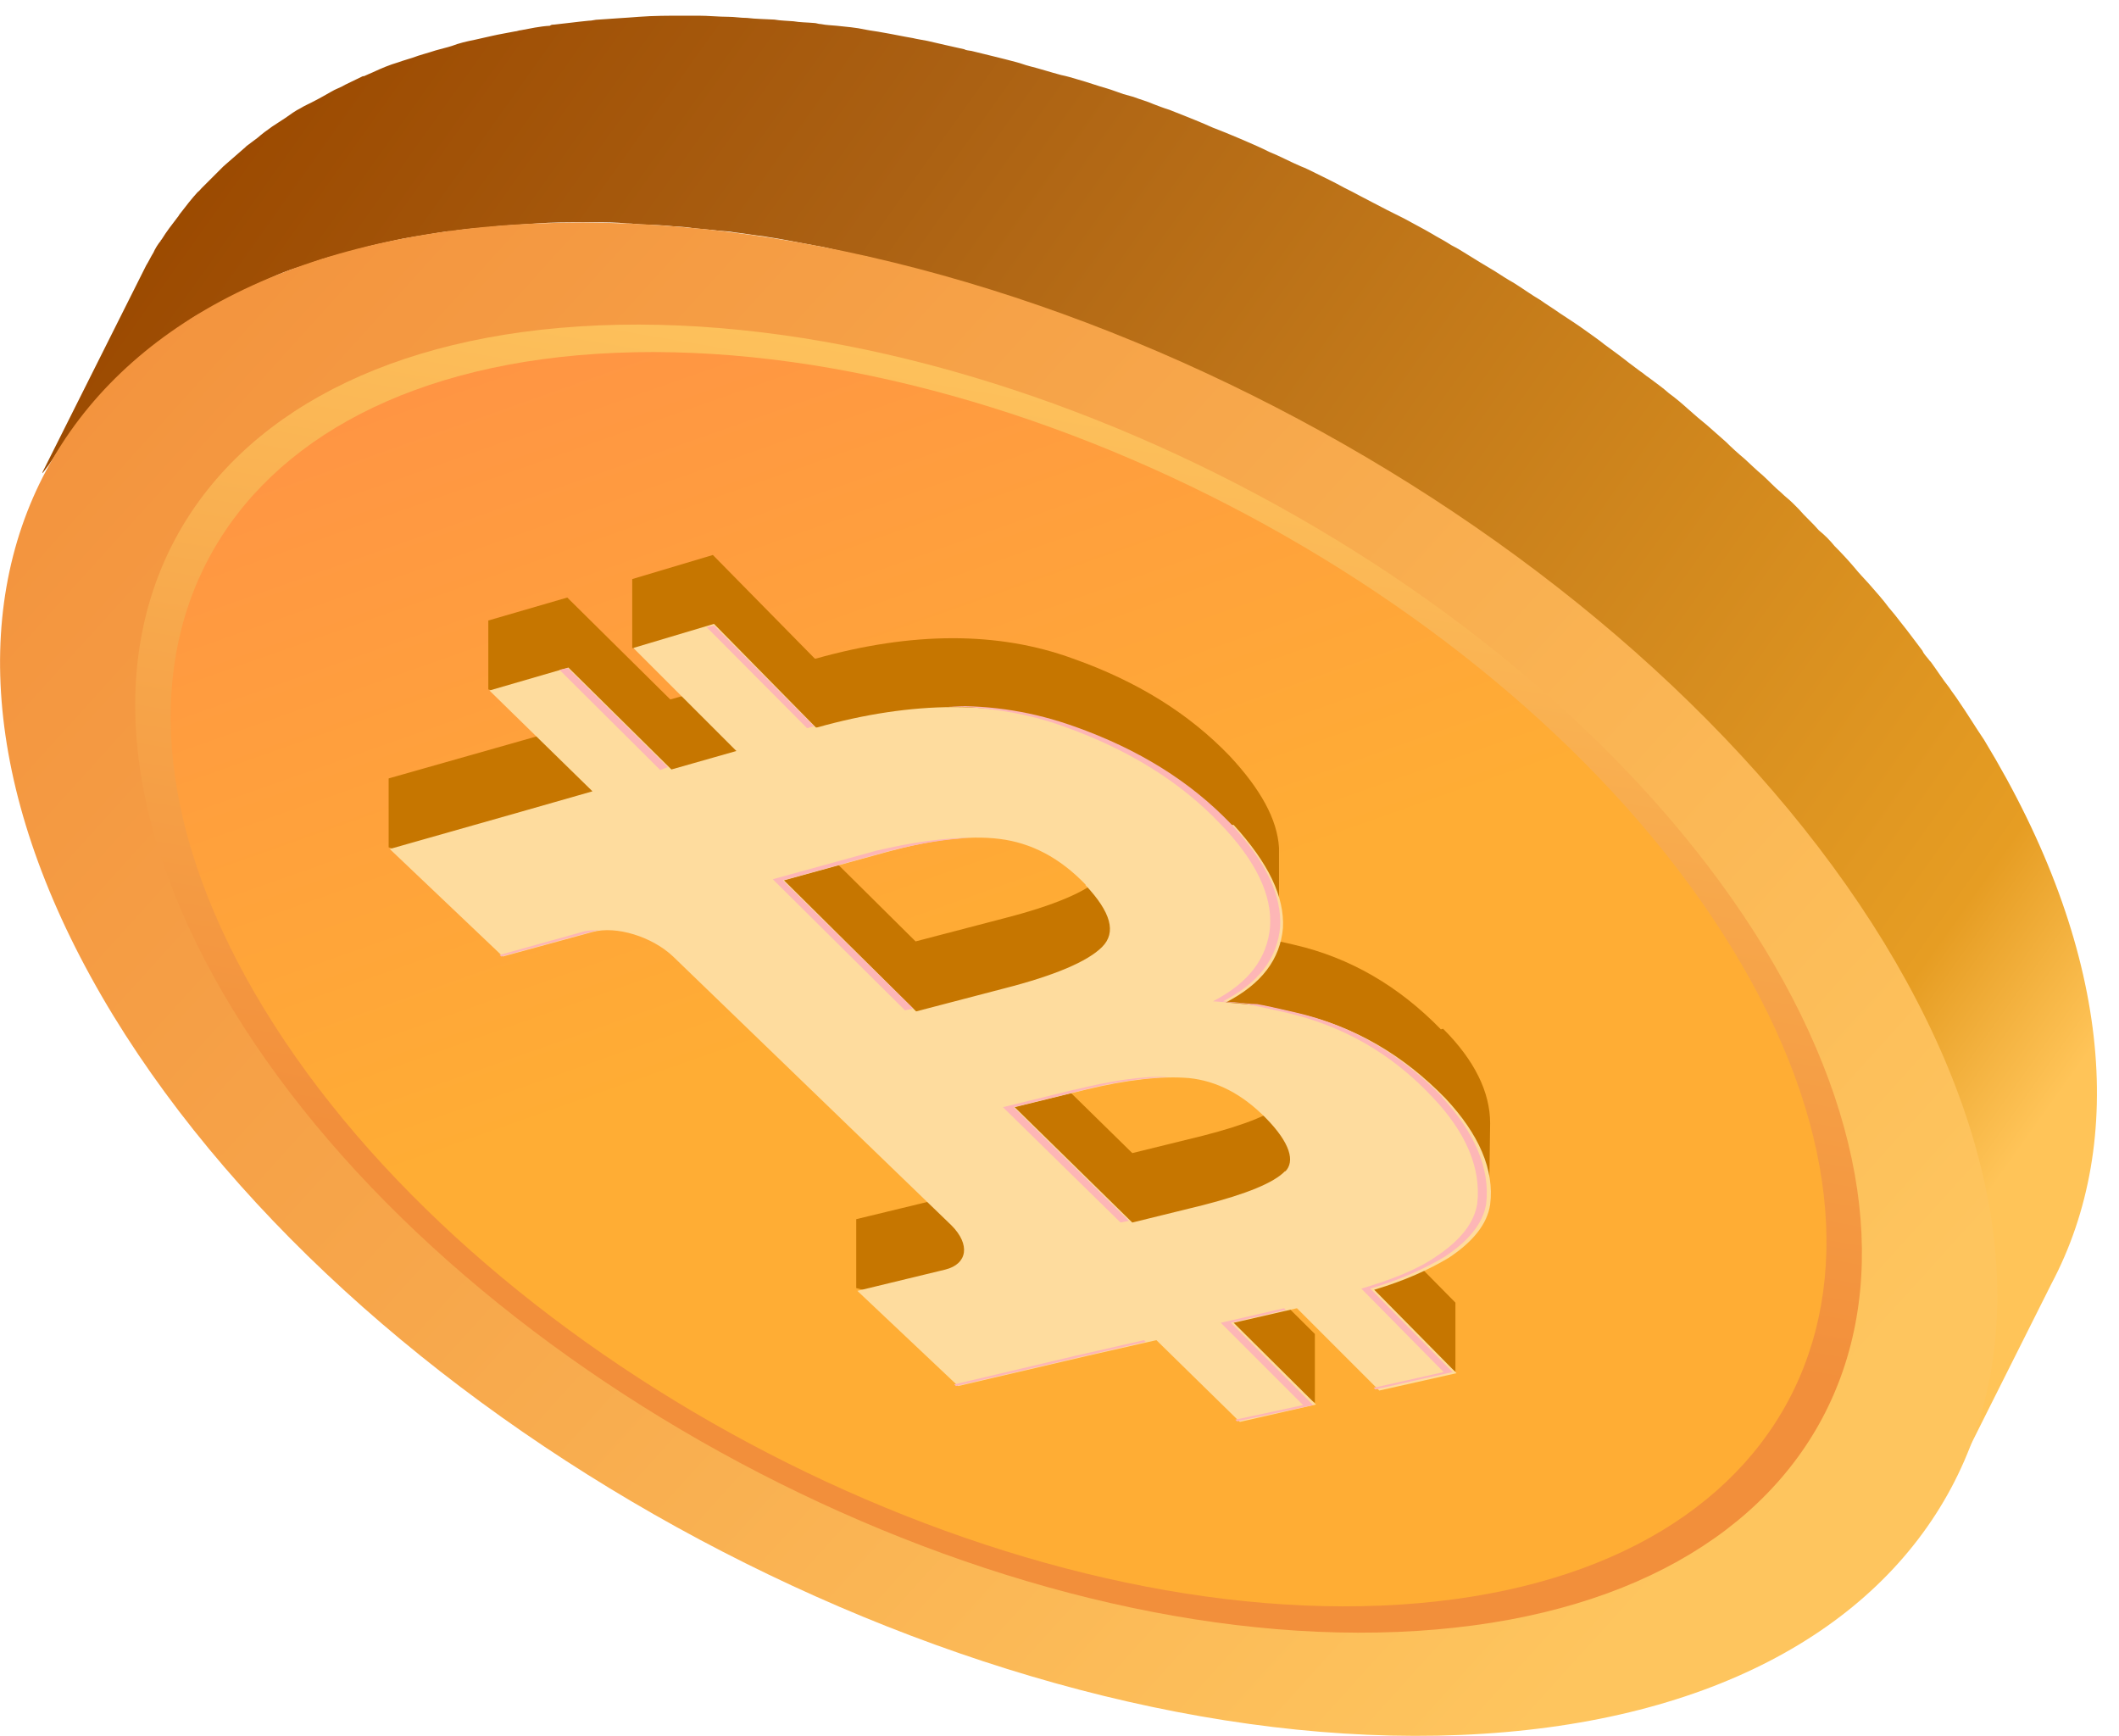
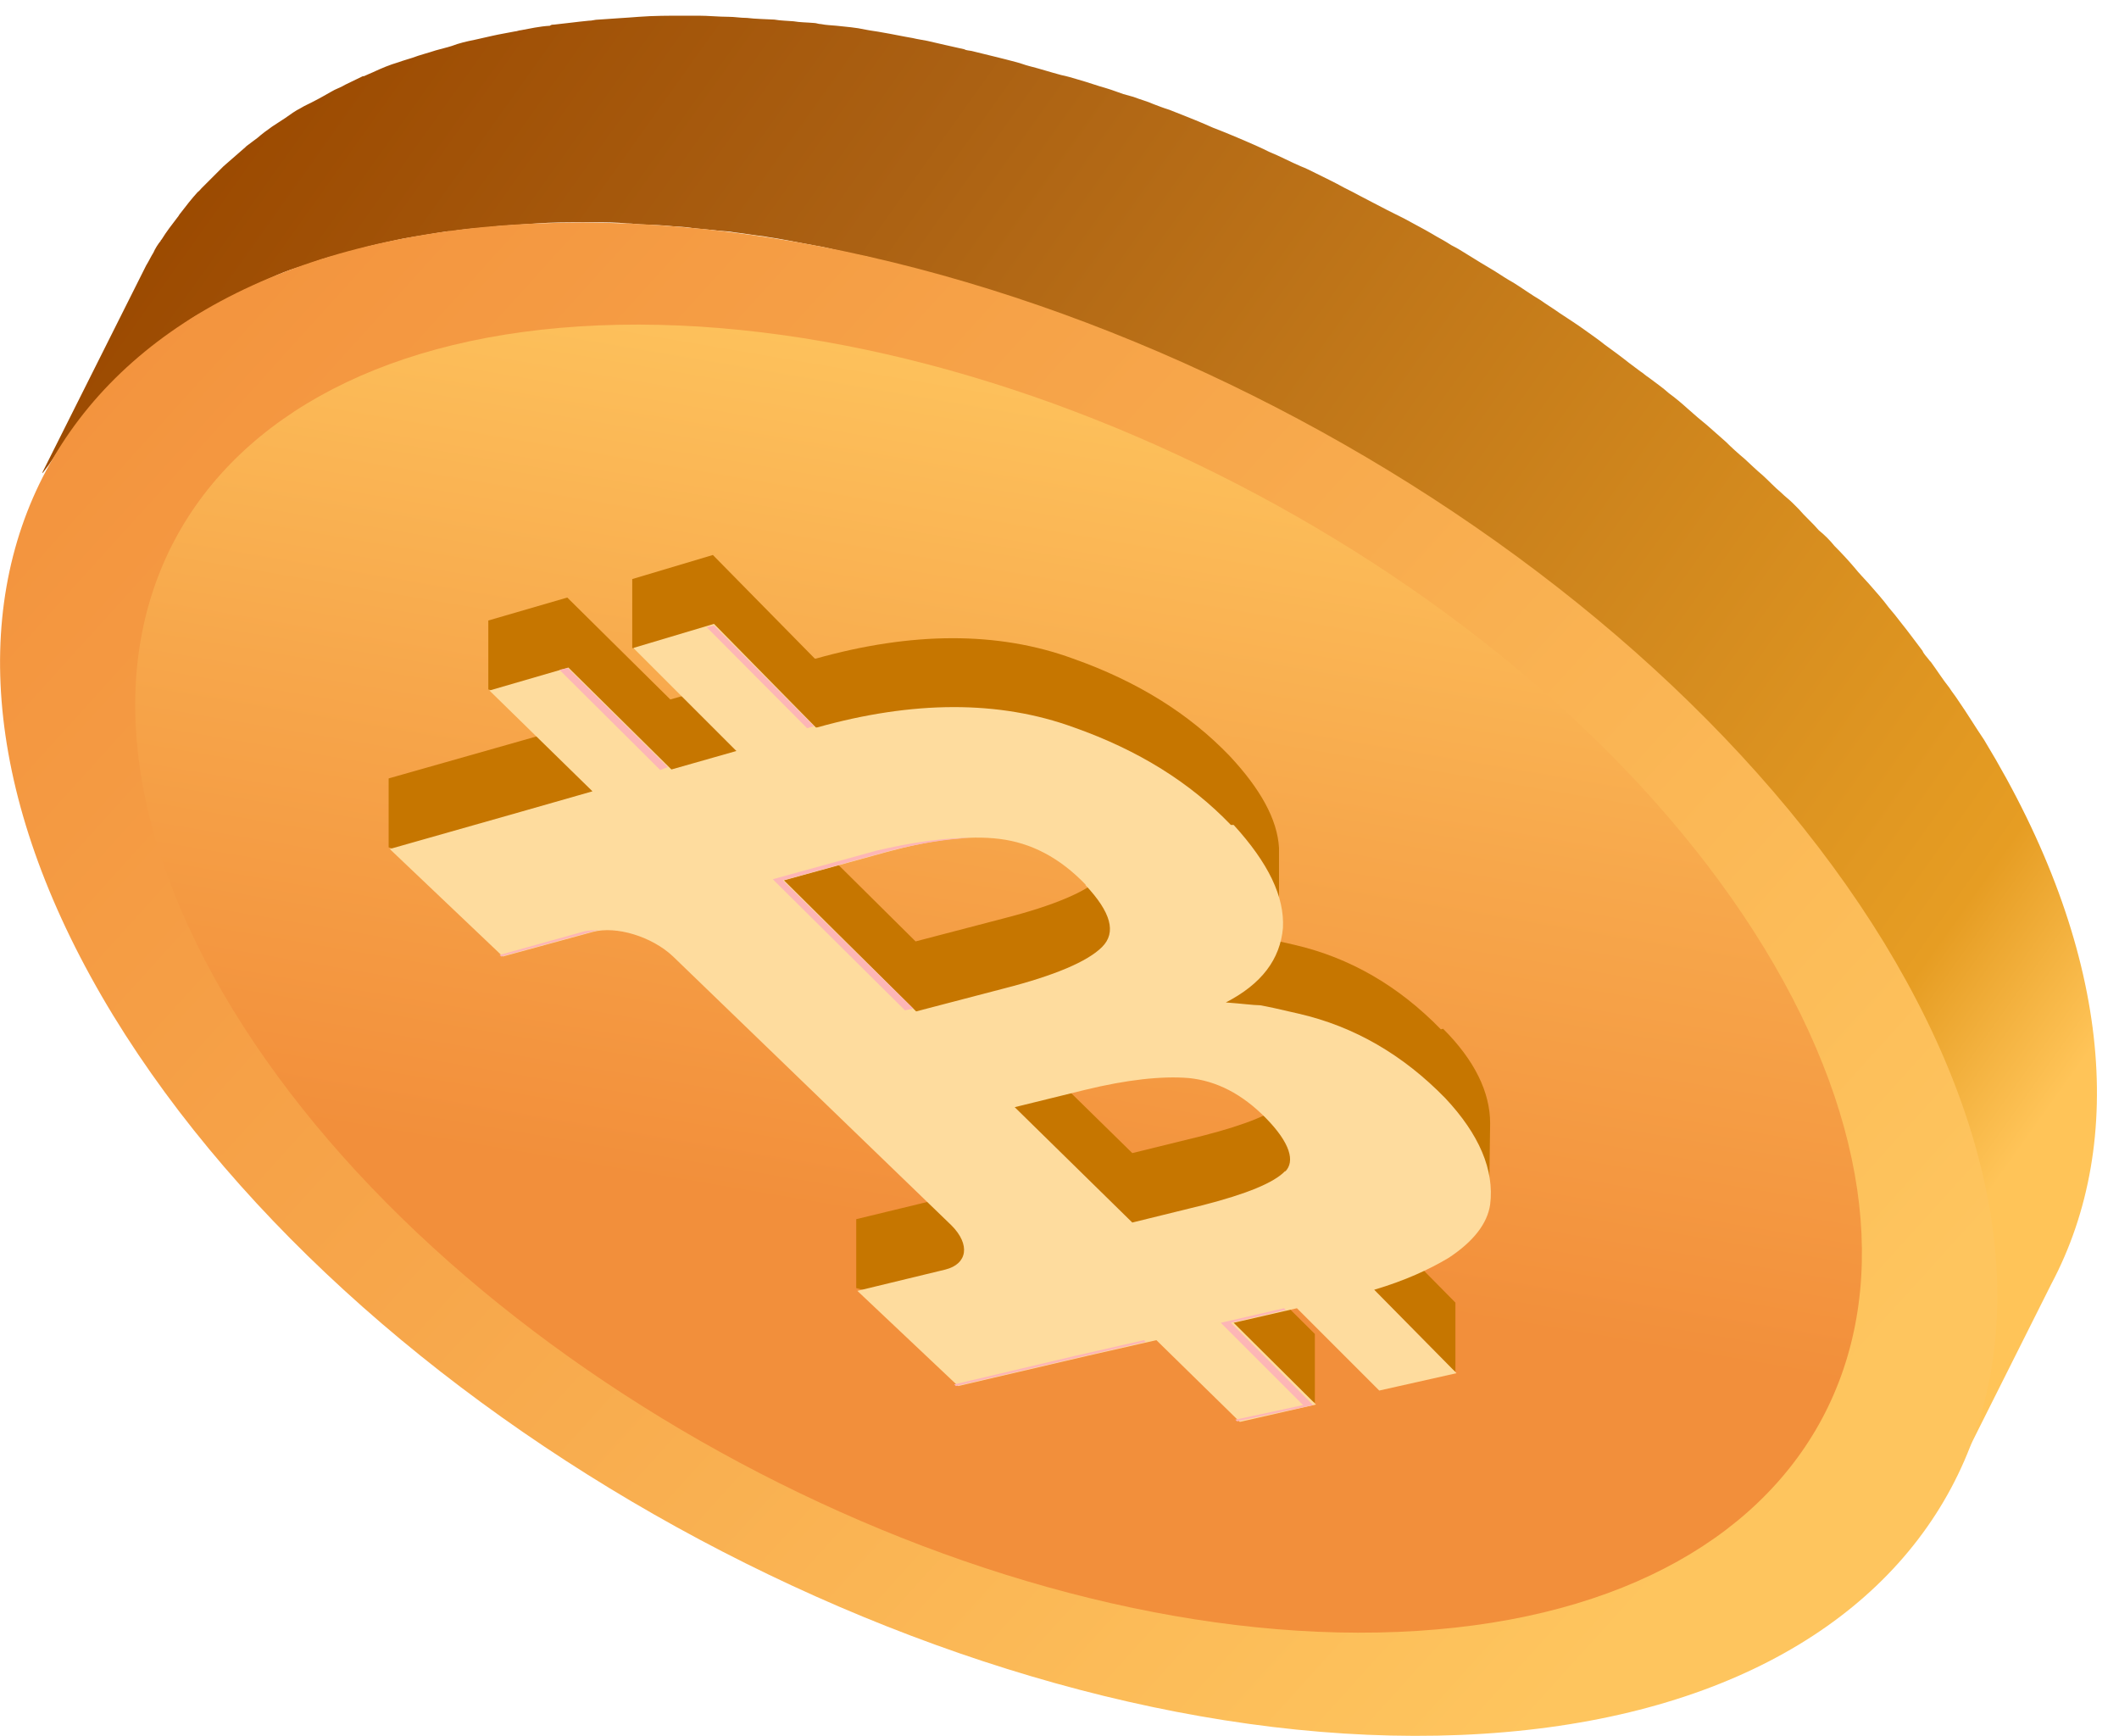
<svg xmlns="http://www.w3.org/2000/svg" id="Layer_2" data-name="Layer 2" viewBox="0 0 37.84 31">
  <defs>
    <style>
      .cls-1 {
        fill: none;
      }

      .cls-2 {
        fill: url(#linear-gradient);
      }

      .cls-3 {
        clip-path: url(#clippath);
      }

      .cls-4 {
        fill: #fedc9e;
      }

      .cls-5 {
        fill: #fdb6b6;
      }

      .cls-6 {
        fill: #c67600;
      }

      .cls-7 {
        fill: url(#linear-gradient-3);
      }

      .cls-8 {
        fill: url(#linear-gradient-4);
      }

      .cls-9 {
        fill: url(#linear-gradient-2);
      }
    </style>
    <clipPath id="clippath">
      <rect class="cls-1" x="0" y="0" width="37.84" height="31" />
    </clipPath>
    <linearGradient id="linear-gradient" x1="13.3" y1="452.64" x2="43.52" y2="474.14" gradientTransform="translate(-8.36 -452.32)" gradientUnits="userSpaceOnUse">
      <stop offset="0" stop-color="#9b4900" />
      <stop offset=".29" stop-color="#ab6113" />
      <stop offset=".91" stop-color="#e69d23" />
      <stop offset="1" stop-color="#ffc458" />
    </linearGradient>
    <linearGradient id="linear-gradient-2" x1="9.2" y1="454.42" x2="38.15" y2="480.63" gradientTransform="translate(-8.36 -452.32)" gradientUnits="userSpaceOnUse">
      <stop offset="0" stop-color="#f28f3b" />
      <stop offset=".49" stop-color="#f7a74b" />
      <stop offset="1" stop-color="#fec55e" />
    </linearGradient>
    <linearGradient id="linear-gradient-3" x1="28.18" y1="458.15" x2="25.42" y2="474.37" gradientTransform="translate(-8.36 -452.32)" gradientUnits="userSpaceOnUse">
      <stop offset="0" stop-color="#fec55e" />
      <stop offset=".51" stop-color="#f7a74b" />
      <stop offset="1" stop-color="#f28f3b" />
    </linearGradient>
    <linearGradient id="linear-gradient-4" x1="26.13" y1="469.63" x2="19.92" y2="452.03" gradientTransform="translate(-8.36 -452.32)" gradientUnits="userSpaceOnUse">
      <stop offset="0" stop-color="#ffad34" />
      <stop offset="1" stop-color="#ff8b4a" />
    </linearGradient>
  </defs>
  <g id="Layer_1-2" data-name="Layer 1">
    <g class="cls-3">
      <g>
        <path class="cls-2" d="m.76,8.43l1.85-3.69c.05-.08.08-.15.13-.23.03-.07.08-.15.13-.21,0-.02.02-.02.02-.03.08-.13.18-.26.28-.39.02-.02.03-.05.05-.07.1-.13.2-.26.31-.38.03-.02.05-.05.07-.07.11-.11.23-.23.34-.34.02-.02.03-.03.05-.05.13-.11.26-.23.39-.34l.02-.02c.07-.05.13-.1.2-.15.08-.07.16-.13.26-.2.08-.05.15-.1.23-.15.1-.07.18-.13.28-.18.08-.05.16-.08.25-.13.1-.05.2-.11.29-.16.08-.05.18-.08.26-.13.1-.05.21-.1.31-.15t.02,0c.07-.03.11-.05.16-.07.15-.07.29-.13.46-.18.08-.03.16-.05.25-.08.13-.05.26-.08.41-.13.1-.03.2-.05.29-.08.13-.05.26-.08.41-.11.1-.02.21-.05.31-.07.13-.03.26-.05.41-.08.03,0,.07-.02.1-.02.16-.03.34-.07.52-.08.02-.02.05-.02.07-.02.2-.02.41-.05.62-.07.07,0,.11-.02.18-.02.25-.02.48-.03.72-.05.26-.02.54-.02.8-.02h.26c.18,0,.36.02.54.02.11,0,.21.02.33.02.16.02.33.02.49.03.11.02.23.02.34.03.11.02.25.02.36.03.05,0,.08.02.13.02.1.02.18.02.28.03.18.02.34.03.52.07.1.02.2.03.3.05.18.03.36.07.54.1.08.02.16.03.26.05.21.05.44.1.66.15.03.02.08.02.13.03.28.07.54.13.8.2.08.02.15.05.23.07.2.05.38.11.57.16.1.02.2.05.3.08.18.05.34.11.52.16.1.03.2.07.29.1.07.02.11.03.18.05.13.05.25.08.36.13.08.03.18.07.28.1.2.08.41.16.62.25.05.02.11.05.16.07.26.1.52.21.79.33.07.03.15.07.21.1.2.08.38.18.57.26.08.03.18.08.28.13.16.08.33.16.49.25.1.05.2.1.29.15.15.08.31.16.48.25.1.05.2.1.3.15.18.1.34.18.51.28.08.05.18.1.26.15.03.02.05.03.08.05.1.05.18.1.26.15.16.1.34.21.51.31.11.07.23.15.34.21.16.1.31.21.48.31.11.08.23.15.34.23.15.1.31.2.46.31.11.08.23.16.34.25.15.11.29.21.44.33.07.05.13.1.2.15.05.03.1.08.15.11.13.1.25.18.36.28.11.08.23.18.34.28.11.1.23.2.34.29.11.1.23.2.34.3.1.1.21.2.33.3.11.1.21.2.33.3.11.1.21.21.33.31.07.07.13.11.2.18.03.03.08.08.11.11.11.13.25.25.36.38.1.08.2.18.28.28.13.13.25.26.36.39.08.1.16.18.25.28.13.15.25.28.36.43.07.08.15.18.21.26.13.16.26.34.39.51.03.07.08.11.13.18l.02.02c.11.15.21.31.33.46.05.08.11.15.16.23.16.23.31.48.46.7,2.26,3.72,2.56,7.16,1.2,9.72l-1.85,3.69c1.38-2.56,1.08-6-1.2-9.72-.15-.25-.3-.48-.46-.7-.05-.08-.11-.15-.16-.23-.11-.15-.21-.31-.33-.46-.05-.07-.1-.13-.15-.2-.13-.16-.26-.34-.39-.51-.07-.08-.15-.18-.21-.26-.11-.15-.25-.28-.36-.43-.08-.1-.16-.18-.25-.28-.11-.13-.25-.26-.36-.39-.1-.1-.18-.18-.28-.28-.11-.13-.23-.25-.36-.38-.1-.1-.21-.2-.31-.3-.11-.11-.21-.21-.33-.31-.11-.1-.21-.2-.33-.29-.1-.1-1.82,2.59-1.94,2.49-.11-.1-.23-.2-.34-.3-.11-.1-.23-.2-.34-.29-.11-.1-.23-.18-.34-.28-.11-.1-.25-.18-.36-.28-.11-.1-.23-.18-.34-.26-.15-.11-.3-.21-.44-.33-.11-.08-.23-.16-.34-.25-.15-.1-.31-.21-.46-.31-.11-.08-.23-.15-.34-.23-.15-.11-.31-.21-.48-.31-.11-.07-.23-.15-.34-.21-.16-.11-.33-.21-.51-.31-.1-.07-.21-.13-.33-.2-.08-.05-.18-.1-.26-.15-.16-.1-.33-.2-.49-.28-.1-.07-.2-.11-.3-.16-.15-.08-.31-.16-.48-.25-.1-.05-.2-.1-.3-.15-.16-.08-.33-.16-.49-.25-.1-.05-.2-.08-.3-.13-.2-.1-.38-.18-.57-.26-.07-.03-.15-.07-.21-.1-.26-.11-.52-.23-.79-.33-.05-.02-.11-.05-.16-.07-.2-.08-.41-.16-.62-.25-.08-.03-.18-.07-.28-.1-.16-.07-.34-.11-.52-.18-.1-.03,1.41-2.85,1.31-2.88-.18-.05-.34-.11-.52-.16-.08-.03-.18-.05-.28-.08-.2-.07-.38-.11-.57-.16-.08-.02-.15-.05-.23-.07-.28-.07-.54-.13-.8-.2-.05-.02-.08-.02-.13-.03-.23-.05-.46-.1-.67-.15-.08-.02-.18-.03-.26-.05-.18-.03-.36-.07-.54-.1-.1-.02-.2-.03-.3-.05-.18-.02-.34-.05-.52-.07-.1-.02-.18-.02-.28-.03-.16-.02-.33-.03-.49-.05-.11-.02-.23-.02-.34-.03-.16-.02-.33-.02-.49-.03-.11,0-.21-.02-.33-.02-.18-.02-.36-.02-.54-.02h-.26c-.28,0-.54,0-.8.02-.25.02-.49.03-.72.05-.07,0-.11.02-.18.02-.21.02-.43.03-.62.07h-.07c-.21.03-.43.07-.62.1-.13.02-.28.05-.41.08-.1.02-.21.05-.31.07-.13.03-.28.08-.41.11-.1.03-.2.05-.29.08-.13.03-.28.08-.41.13-.08.03-.16.05-.25.08-.16.05-.31.11-.46.18-.05.02-.11.05-.16.07-.11.05-.21.1-.31.15-.08.05-.18.08-.26.13-.1.05-.2.11-.29.16-.08.03-.16.08-.25.13-.1.05-.18.11-.28.18-.07.05-.15.1-.21.15-.08.07-.18.13-.26.2-.07.05-.13.1-.2.15l-.02.02c-.15.11-.26.23-.39.34-.02.02-.03.03-.05.05-.11.1-.23.23-.34.34-.03.02-.05.05-.07.07-.11.13-.21.25-.31.38-.02.02-.03.05-.05.07-.1.13-.2.26-.28.39,0,.02-.02.02-.02.03-.1.15-.18.29-.33.48Z" />
        <path class="cls-9" d="m9.59,3.99c8.73-.36,19.5,5.39,24.06,12.85,4.54,7.46,1.16,13.78-7.57,14.14-8.73.36-19.5-5.39-24.06-12.85C-2.52,10.68.85,4.35,9.59,3.99Z" />
        <path class="cls-7" d="m10.7,5.81c7.55-.31,16.86,4.67,20.8,11.11,3.93,6.44,1.02,11.91-6.54,12.22-7.55.31-16.86-4.67-20.8-11.11C.23,11.6,3.16,6.12,10.7,5.81Z" />
-         <path class="cls-8" d="m11,6.3c7.24-.3,16.17,4.47,19.94,10.65,3.77,6.18.97,11.42-6.28,11.72s-16.17-4.47-19.94-10.65c-3.77-6.18-.95-11.42,6.28-11.72Z" />
        <path class="cls-6" d="m25.73,18.38c-.75-.77-1.62-1.28-2.62-1.51-.34-.08-.57-.13-.69-.15-.11,0-.33-.03-.61-.05.26-.13.48-.28.64-.46l.39.18v-1.25c-.03-.51-.33-1.05-.88-1.64-.72-.75-1.64-1.33-2.8-1.74-1.34-.49-2.88-.48-4.59,0h-.02l-1.82-1.85-1.44.43v1.23s1.84.59,1.84.59l-1.16.33-1.84-1.82-1.41.41v1.23s1.84.56,1.84.56l-1.26.36-2.36.67v1.23s2.02.67,2.02.67l1.61-.44c.41-.11,1.05.08,1.43.44l4.97,4.8c.34.34.29.69-.11.79l-1.57.38v1.23s1.8.48,1.8.48l2.31-.54,1.23-.28,1.49,1.46,1.36.93v-1.23s-1.47-1.46-1.47-1.46l1.13-.26,1.47,1.47,1.38.92v-1.23s-1.47-1.49-1.47-1.49c.54-.16.98-.36,1.33-.57.03-.02.07-.05.1-.07.28.16.64.36.64.36l.02-1.43c0-.56-.28-1.13-.84-1.69Zm-6.06-2.72c-.26.26-.85.51-1.75.74l-1.57.41-2.36-2.34,1.85-.51c.77-.21,1.44-.3,2-.23.56.07,1.07.34,1.54.82.48.49.56.85.29,1.11Zm3.28,4.01c-.2.21-.69.41-1.47.61l-1.26.31-2.1-2.06,1.26-.31c.74-.18,1.36-.25,1.85-.21.49.05.95.28,1.38.72.43.43.52.75.34.95Z" />
        <path class="cls-4" d="m21.98,14.73c-.72-.75-1.64-1.33-2.8-1.74-1.34-.49-2.88-.48-4.59,0h-.02l-1.82-1.85-1.44.43,1.84,1.84-1.16.33-1.84-1.82-1.41.41,1.84,1.8-1.26.36-2.36.67,2.02,1.92,1.61-.44c.41-.11,1.05.08,1.43.44l4.97,4.8c.34.34.29.69-.11.79l-1.57.38,1.8,1.7,2.31-.54,1.23-.28,1.49,1.46,1.36-.31-1.47-1.46,1.13-.26,1.47,1.47,1.38-.31-1.47-1.49c.54-.16.98-.36,1.33-.57.44-.29.69-.61.74-.95.08-.62-.2-1.26-.8-1.9-.75-.77-1.62-1.28-2.62-1.51-.34-.08-.57-.13-.69-.15-.11,0-.33-.03-.61-.05.64-.33.97-.77,1.02-1.33.03-.56-.26-1.16-.88-1.84Zm.97,6.18c-.2.21-.69.41-1.47.61l-1.26.31-2.1-2.06,1.26-.31c.74-.18,1.36-.25,1.85-.21.49.05.95.28,1.38.72.43.44.52.77.34.95Zm-3.57-5.11c.46.49.56.85.3,1.11-.26.26-.85.51-1.75.74l-1.57.41-2.36-2.34,1.85-.51c.77-.21,1.44-.3,2-.23.56.07,1.07.33,1.54.82Z" />
        <path class="cls-5" d="m22.06,25.35l.03.03,1.36-.29-1.47-1.47.98-.23-.03-.03-1.13.26,1.47,1.47-1.21.26Z" />
        <path class="cls-5" d="m17.04,24.72l.03.03,2.31-.54,1.08-.25-.03-.03-1.23.28-2.16.51Z" />
-         <path class="cls-5" d="m19.17,19.46l-1.26.31,2.1,2.06.15-.03-2.06-2.03,1.26-.31c.57-.15,1.08-.21,1.51-.23-.48-.02-1.03.07-1.69.23Z" />
        <path class="cls-5" d="m15.65,15.19l-1.85.51,2.36,2.34.15-.03-2.33-2.29,1.85-.51c.56-.15,1.08-.23,1.52-.25-.49,0-1.07.08-1.7.23Z" />
-         <path class="cls-5" d="m25.76,19.59c-.75-.77-1.62-1.28-2.62-1.51-.34-.08-.57-.13-.69-.15-.11,0-.33-.03-.61-.05.64-.33.97-.77,1.02-1.33.03-.56-.25-1.16-.88-1.84-.72-.75-1.64-1.33-2.8-1.74-.7-.25-1.44-.38-2.25-.36.74.02,1.43.13,2.06.36,1.16.41,2.1,1,2.8,1.74.64.66.93,1.28.89,1.84-.05.56-.38,1-1.02,1.33.3.02.49.03.61.05.11.02.34.07.69.15,1,.23,1.88.72,2.62,1.51.61.64.87,1.28.8,1.9-.05.34-.3.66-.74.95-.33.23-.79.41-1.33.57l1.47,1.49-1.25.28.03.03,1.38-.31-1.47-1.49c.54-.16.98-.36,1.33-.57.44-.29.69-.61.74-.95.07-.62-.2-1.26-.79-1.9Z" />
        <path class="cls-5" d="m8.92,17.05l.03.03,1.61-.44c.07-.02.11-.03.18-.03-.11,0-.25,0-.34.03l-1.47.41Z" />
        <path class="cls-5" d="m14.54,12.97l-1.79-1.8-.13.03,1.79,1.8h.02s.08-.03.11-.03Z" />
        <path class="cls-5" d="m11.93,13.7l-1.79-1.77-.15.03,1.8,1.79.13-.05Z" />
      </g>
    </g>
  </g>
</svg>